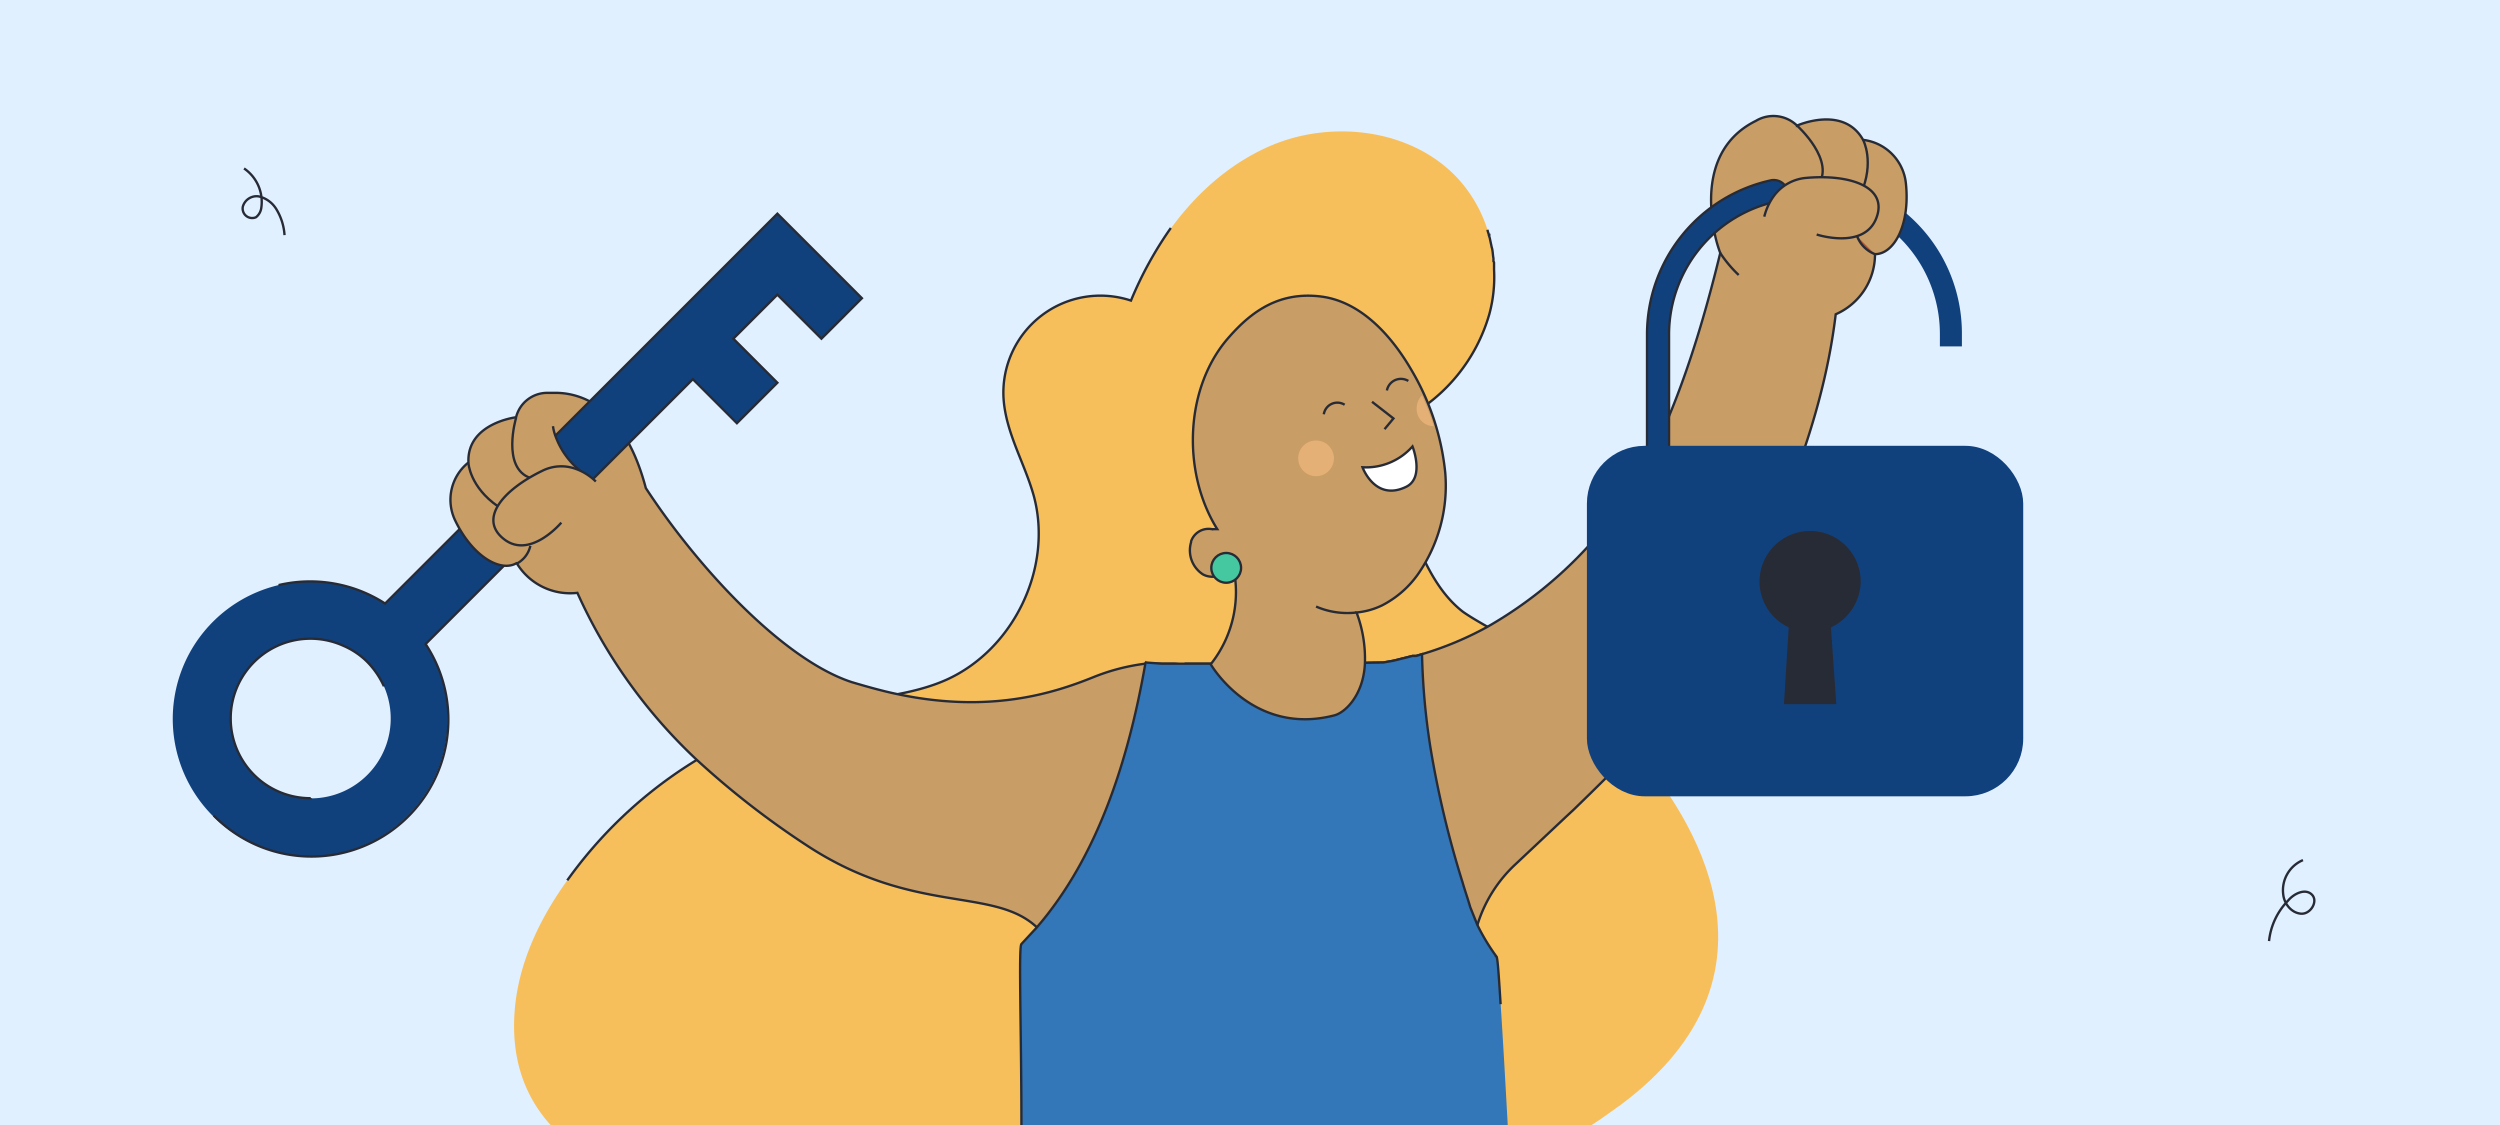
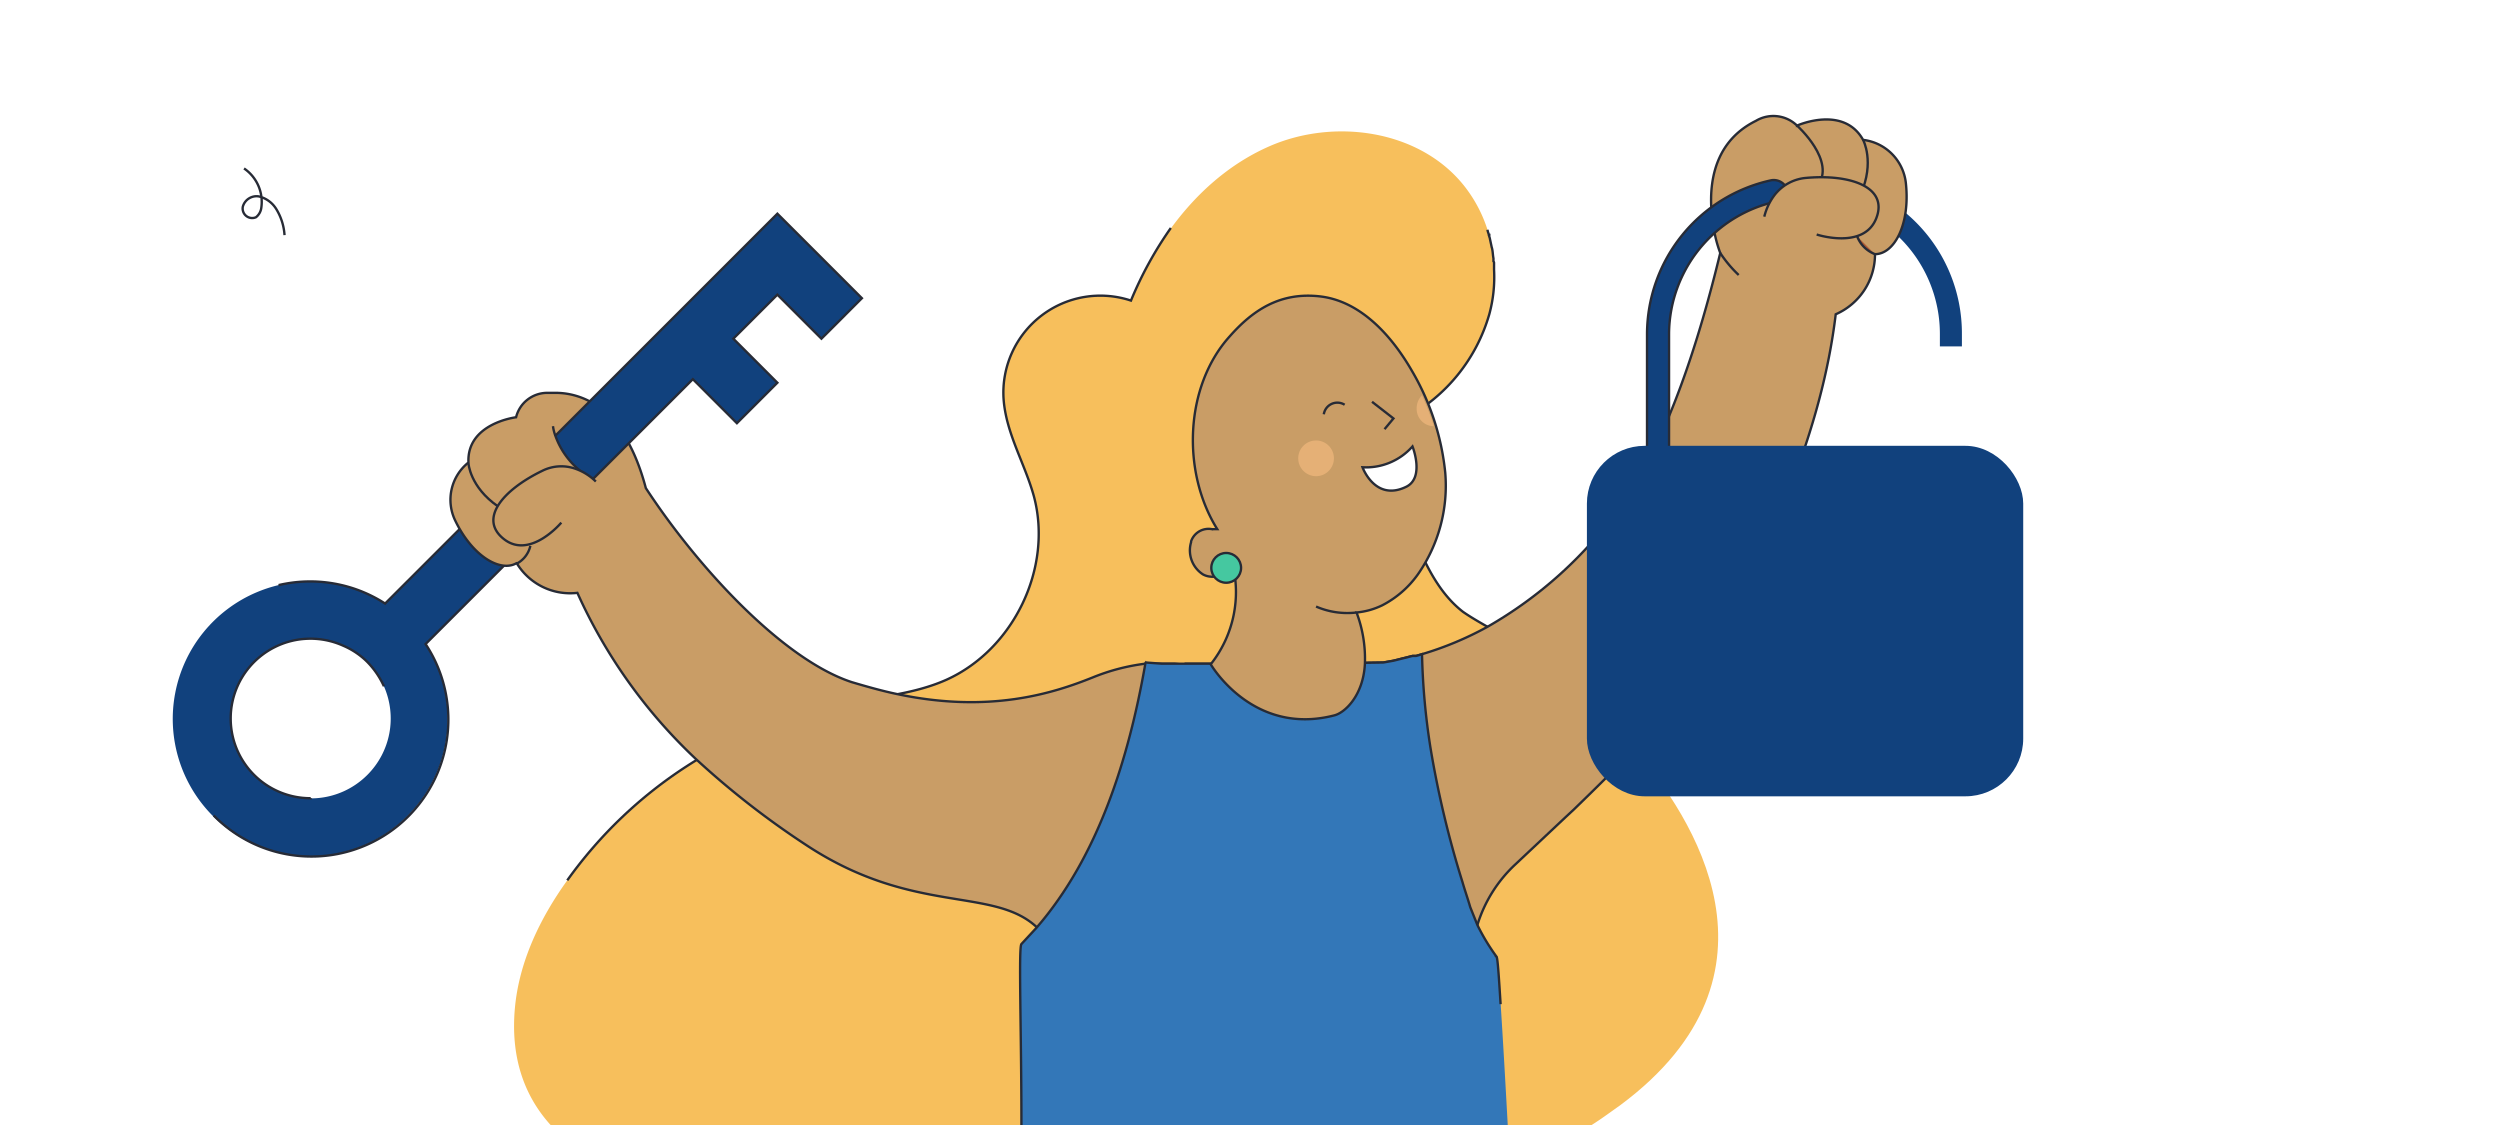
<svg xmlns="http://www.w3.org/2000/svg" id="Capa_1" data-name="Capa 1" viewBox="0 0 420 189">
  <defs>
    <style>.cls-1{fill:#e1f0ff;}.cls-2{fill:none;}.cls-10,.cls-12,.cls-2,.cls-5,.cls-6,.cls-8{stroke:#272b36;stroke-miterlimit:10;stroke-width:0.4px;}.cls-3,.cls-8{fill:#11417d;}.cls-4{fill:#f7bf5c;}.cls-5{fill:#c99d66;}.cls-6{fill:#af5a35;}.cls-7{fill:#3377b8;}.cls-9{fill:#272b36;}.cls-10{fill:#fff;}.cls-11{fill:#e5b076;}.cls-12{fill:#45c8a0;}</style>
  </defs>
-   <rect class="cls-1" width="420" height="189" />
-   <path class="cls-2" d="M381.2,158.1a11.4,11.4,0,0,1,3.2-6.8c1-1.2,2.9-2.1,4-1s-.2,3.3-1.8,3.2-2.8-1.6-3-3.1a5.5,5.5,0,0,1,3.3-5.9" />
  <path class="cls-2" d="M41,28.3a6.8,6.8,0,0,1,2.9,6.6,2.4,2.4,0,0,1-.9,1.6,1.6,1.6,0,0,1-2.2-1.8A2.4,2.4,0,0,1,43.5,33a4.7,4.7,0,0,1,2.9,2.1,9.5,9.5,0,0,1,1.4,4.4" />
  <path class="cls-3" d="M100.7,79a13.3,13.3,0,0,1-6.3-7.3L64.7,101.4a23.1,23.1,0,1,0,6.8,6.8Zm-39,51.2a13.4,13.4,0,1,1-4-21.7,12.8,12.8,0,0,1,4,2.7,14.2,14.2,0,0,1,2.8,4.1A13.4,13.4,0,0,1,61.7,130.2Z" />
  <path class="cls-2" d="M35.9,137a23,23,0,0,0,35.6-28.8L100.7,79a13.3,13.3,0,0,1-6.3-7.3L64.7,101.4a23.2,23.2,0,0,0-17.9-3.1m5.4,35.8a13.4,13.4,0,1,1,5.5-25.6,12.8,12.8,0,0,1,4,2.7,14.2,14.2,0,0,1,2.8,4.1" />
  <path class="cls-3" d="M329.6,56.1v2.1h-3.7V56.1a22.7,22.7,0,0,0-22.7-22.7h-2.7a6.3,6.3,0,0,0-1.1-3.5,23.4,23.4,0,0,1,3.8-.3A26.4,26.4,0,0,1,329.6,56.1Z" />
  <path class="cls-4" d="M186.1,189h27.5l4.6-15.7,2.9-9.5,2.2-1.4,22.4-14.2L263,137.3l1.3-.9a.6.6,0,0,1,.1-.4,42.6,42.6,0,0,0-1.4-15.5l-.8-2.1a23.4,23.4,0,0,0-8.3-10.8,41,41,0,0,0-4-2.3c-1.4-.8-2.8-1.6-4.1-2.5-4.4-3.4-6.7-8.8-8.8-13.9h3V75.1l-4-4.8a28.8,28.8,0,0,0,14.2-17.5,23.7,23.7,0,0,0,.8-7.5V44.2a.4.4,0,0,0-.1-.3v-.5c-.1-.5-.1-1-.2-1.5s-.1-.3-.1-.4l-.3-1.4c0-.1-.1-.3-.1-.4a.8.8,0,0,1-.1-.4,2.5,2.5,0,0,1-.2-.7,23.3,23.3,0,0,0-4.1-7.6c-7.5-9.2-21.7-11.2-32.6-6.4S194.5,39.5,190,50.5A16.3,16.3,0,0,0,168.6,67c.4,5.8,3.6,10.9,5.1,16.4,3.2,12-3.4,25.7-14.7,30.8a33.1,33.1,0,0,1-8.3,2.4c-3.2.7-6.5,1.1-9.7,1.7a75.1,75.1,0,0,0-24,9.4,73.4,73.4,0,0,0-21.7,20.2c-4.6,6.4-8.1,13.7-8.8,21.5s1.3,14.4,6,19.6h93.6Z" />
  <path class="cls-2" d="M95.3,147.9A74.1,74.1,0,0,1,141,118.3c6.1-1.2,12.4-1.6,18-4.1,11.3-5.1,17.9-18.8,14.7-30.8-1.5-5.5-4.7-10.6-5.1-16.4A16.3,16.3,0,0,1,190,50.5a62.9,62.9,0,0,1,6.7-12.2" />
  <path class="cls-2" d="M213.6,189l4.6-15.7,2.9-9.5,2.2-1.4,22.4-14.2L263,137.3l1.3-.9a.6.6,0,0,1,.1-.4,42.6,42.6,0,0,0-1.4-15.5l-.8-2.1a23.4,23.4,0,0,0-8.3-10.8,41,41,0,0,0-4-2.3c-1.4-.8-2.8-1.6-4.1-2.5-4.4-3.4-6.7-8.8-8.8-13.9h3V75.1l-4-4.8a28.8,28.8,0,0,0,14.2-17.5,23.7,23.7,0,0,0,.8-7.5V44.2a.4.4,0,0,0-.1-.3v-.5c-.1-.5-.1-1-.2-1.5s-.1-.3-.1-.4l-.3-1.4c0-.1-.1-.3-.1-.4a.8.8,0,0,1-.1-.4,2.5,2.5,0,0,1-.2-.7" />
  <path class="cls-4" d="M272.3,185.6c-1.7,1.2-3.3,2.4-4.9,3.4H211l7.2-15.7,5.1-10.9,17-36.9,5.5-11.9,16.4,4.8,7.1,2s2.2,2,5.2,5.4C284.3,137.1,301.8,163.6,272.3,185.6Z" />
  <path class="cls-5" d="M186.1,189h63.6c-1.2-7.6-2.2-14.9-2.5-20.5a36.7,36.7,0,0,1,1-13.1,23.2,23.2,0,0,1,6.4-10.2l8.4-7.9,1.4-1.3c3.5-3.4,6.9-6.7,10.1-10.2a94.8,94.8,0,0,0,12.9-17c10.1-16.8,18.7-36.7,21-56A11,11,0,0,0,315,42.7c3.2,0,5.9-4.9,5.2-11.8a8.2,8.2,0,0,0-7.2-7.4c-3.3-5.9-11.1-2.4-11.1-2.4a5.7,5.7,0,0,0-6.9-.8c-7.7,3.8-8.2,11.9-7.1,18a21.7,21.7,0,0,0,1.1,4.2c-3.4,14.1-8.8,31.6-16.7,42.5a70.2,70.2,0,0,1-22.4,20.3,55.7,55.7,0,0,1-11,4.6l-1,.3h-.6l-.8.2-.8.2-.8.2-.8.2-1.7.3s-15.7.3-28.1.2h-5.1v.2c1.6,19.7-4.6,41.8-19.6,54.8l-3.1,2.5a146.6,146.6,0,0,1-.9,20h9" />
  <path class="cls-2" d="M301.9,21.1s6.7,6,3.4,10.2" />
  <path class="cls-6" d="M315,42.7a5.2,5.2,0,0,1-3-3" />
  <path class="cls-2" d="M313,23.5s2,3.7-.4,9.1" />
  <path class="cls-6" d="M289,42.5a20.4,20.4,0,0,0,3.1,3.7" />
  <path class="cls-5" d="M186.1,189c11.8-15.7,23.8-32,23.5-52.6-.2-9.4,8.1-15,2.4-22.8-3.4.7-7.3-1.2-12.7-1.9l-2-.2h-4.9a34.8,34.8,0,0,0-8.8,2.3c-6.7,2.7-17.4,6.1-32.9,2.8-2.4-.5-4.9-1.2-7.6-2-11.6-3.8-25.9-19.3-34.6-32.6-.9-3.4-2.8-9.1-6.8-12.7A12.3,12.3,0,0,0,93.3,66H91.9a5.4,5.4,0,0,0-5.2,4.1s-8.3,1-8,7.6a8,8,0,0,0-2.2,9.8c2.9,6,7.6,8.7,10.3,7.1a10.5,10.5,0,0,0,10.2,5,87.7,87.7,0,0,0,20,28,142.2,142.2,0,0,0,18.8,14.6c17.7,11.5,31,6.8,38.3,13.5a14.6,14.6,0,0,1,3.8,5.7l1.8,5a127.8,127.8,0,0,1,5,22.5" />
  <path class="cls-2" d="M78.7,77.8s.2,4,5,7.3" />
-   <path class="cls-2" d="M86.7,70.2s-2.5,8.4,2.4,10.1" />
  <path class="cls-7" d="M186.1,189h67.2c-.8-14.6-1.6-28-1.9-28.3a35.5,35.5,0,0,1-3.2-5.3l-1.2-3c-.4-1.4-.9-2.8-1.3-4.2a166.2,166.2,0,0,1-5.4-22.7,115.9,115.9,0,0,1-1.4-15.6l-1,.3h-.6l-.8.2-.8.2-.8.2-.8.2-1.7.3s-15.7.3-28.1.2h-9.1l-2.7-.2a.4.4,0,0,0-.1.3c-2.8,15.9-7.9,32.3-18.3,44.3l-2.5,2.7c-.5.5,0,14.6,0,30.5h13.1" />
  <path class="cls-8" d="M130.6,49.5l-7.4,7.4,7.4,7.4-6.8,6.8-7.4-7.4L99.6,80.5a13.3,13.3,0,0,1-6.3-7.3l37.3-37.3,14.2,14.2L138,56.9Z" />
  <path class="cls-5" d="M94.3,87.8s-5.2,6.2-9.6,2.8-.2-8.3,6.4-11.5a7.1,7.1,0,0,1,5.7-.3,9.2,9.2,0,0,1,3.3,2.1" />
  <path class="cls-2" d="M93.3,73.2a7.5,7.5,0,0,1-.4-1.6" />
  <path class="cls-2" d="M86.8,94.7a4.5,4.5,0,0,0,2.3-3" />
  <path class="cls-8" d="M302.9,110.6H276.7V56.1a26.5,26.5,0,0,1,20.8-25.8,2.4,2.4,0,0,1,2.8,1.7,7.7,7.7,0,0,1,.2,1.5,22.9,22.9,0,0,0-20.1,22.6v50.8h22.3Z" />
  <path class="cls-5" d="M305.2,39.4s7.9,2.6,10-2.7-4.4-7.5-11.9-6.8a7.5,7.5,0,0,0-5.2,2.9,10,10,0,0,0-1.7,3.6" />
  <rect class="cls-3" x="266.6" y="74.9" width="73.3" height="58.88" rx="9.7" />
-   <path class="cls-9" d="M312.6,97.7a8.5,8.5,0,1,0-12.1,7.7l-.8,12.9h8.8l-.9-12.9A8.6,8.6,0,0,0,312.6,97.7Z" />
  <path class="cls-2" d="M252.1,168.7c-.3-4.8-.5-7.9-.7-8a35.5,35.5,0,0,1-3.2-5.3l-1.2-3c-.4-1.4-.9-2.8-1.3-4.2a166.2,166.2,0,0,1-5.4-22.7,115.9,115.9,0,0,1-1.4-15.6l-1,.3h-.6l-.8.2-.8.2-.8.2-.8.2-1.7.3s-15.7.3-28.1.2h-9.1l-2.7-.2a.4.4,0,0,0-.1.3c-2.8,15.9-7.9,32.3-18.3,44.3l-2.5,2.7c-.5.5,0,14.6,0,30.5" />
  <path class="cls-5" d="M227.9,102.9a12.5,12.5,0,0,0,4.3-1.2,16.8,16.8,0,0,0,6-5.2,26,26,0,0,0,4.6-17.1,42.1,42.1,0,0,0-5.6-17.1c-3.4-5.9-8.6-11.7-15.4-12.5s-11.4,2.4-15.2,6.7c-7.6,8.4-8.1,22.8-2.1,32.4h-.9a3.1,3.1,0,0,0-3.4,1.8.8.8,0,0,0-.1.4h0a4.8,4.8,0,0,0,2,5.4c1.8,1,4.6,0,4.9-2a19.5,19.5,0,0,1-3.6,17.1s7,12.1,20.7,8.6c1.8-.4,4.9-3.3,5.2-8.6A22,22,0,0,0,227.9,102.9Z" />
  <path class="cls-2" d="M230.5,67.5l3.6,2.8-1.5,1.8" />
  <path class="cls-10" d="M237.3,75a10.4,10.4,0,0,1-8.4,3.5s2.1,5.8,7.3,3.3C239.4,80.3,237.3,75,237.3,75Z" />
  <path class="cls-2" d="M222.4,69.6a2.3,2.3,0,0,1,3.5-1.6" />
-   <path class="cls-2" d="M233,65.6a2.4,2.4,0,0,1,3.6-1.6" />
  <circle class="cls-11" cx="221.1" cy="77" r="3" />
  <path class="cls-11" d="M240.9,71.6a55.5,55.5,0,0,0-2-5.2,3.1,3.1,0,0,0-.9,2.2A2.9,2.9,0,0,0,240.9,71.6Z" />
  <path class="cls-2" d="M221.1,101.9a13.2,13.2,0,0,0,6.8,1" />
  <circle class="cls-12" cx="206" cy="95.4" r="2.5" />
</svg>